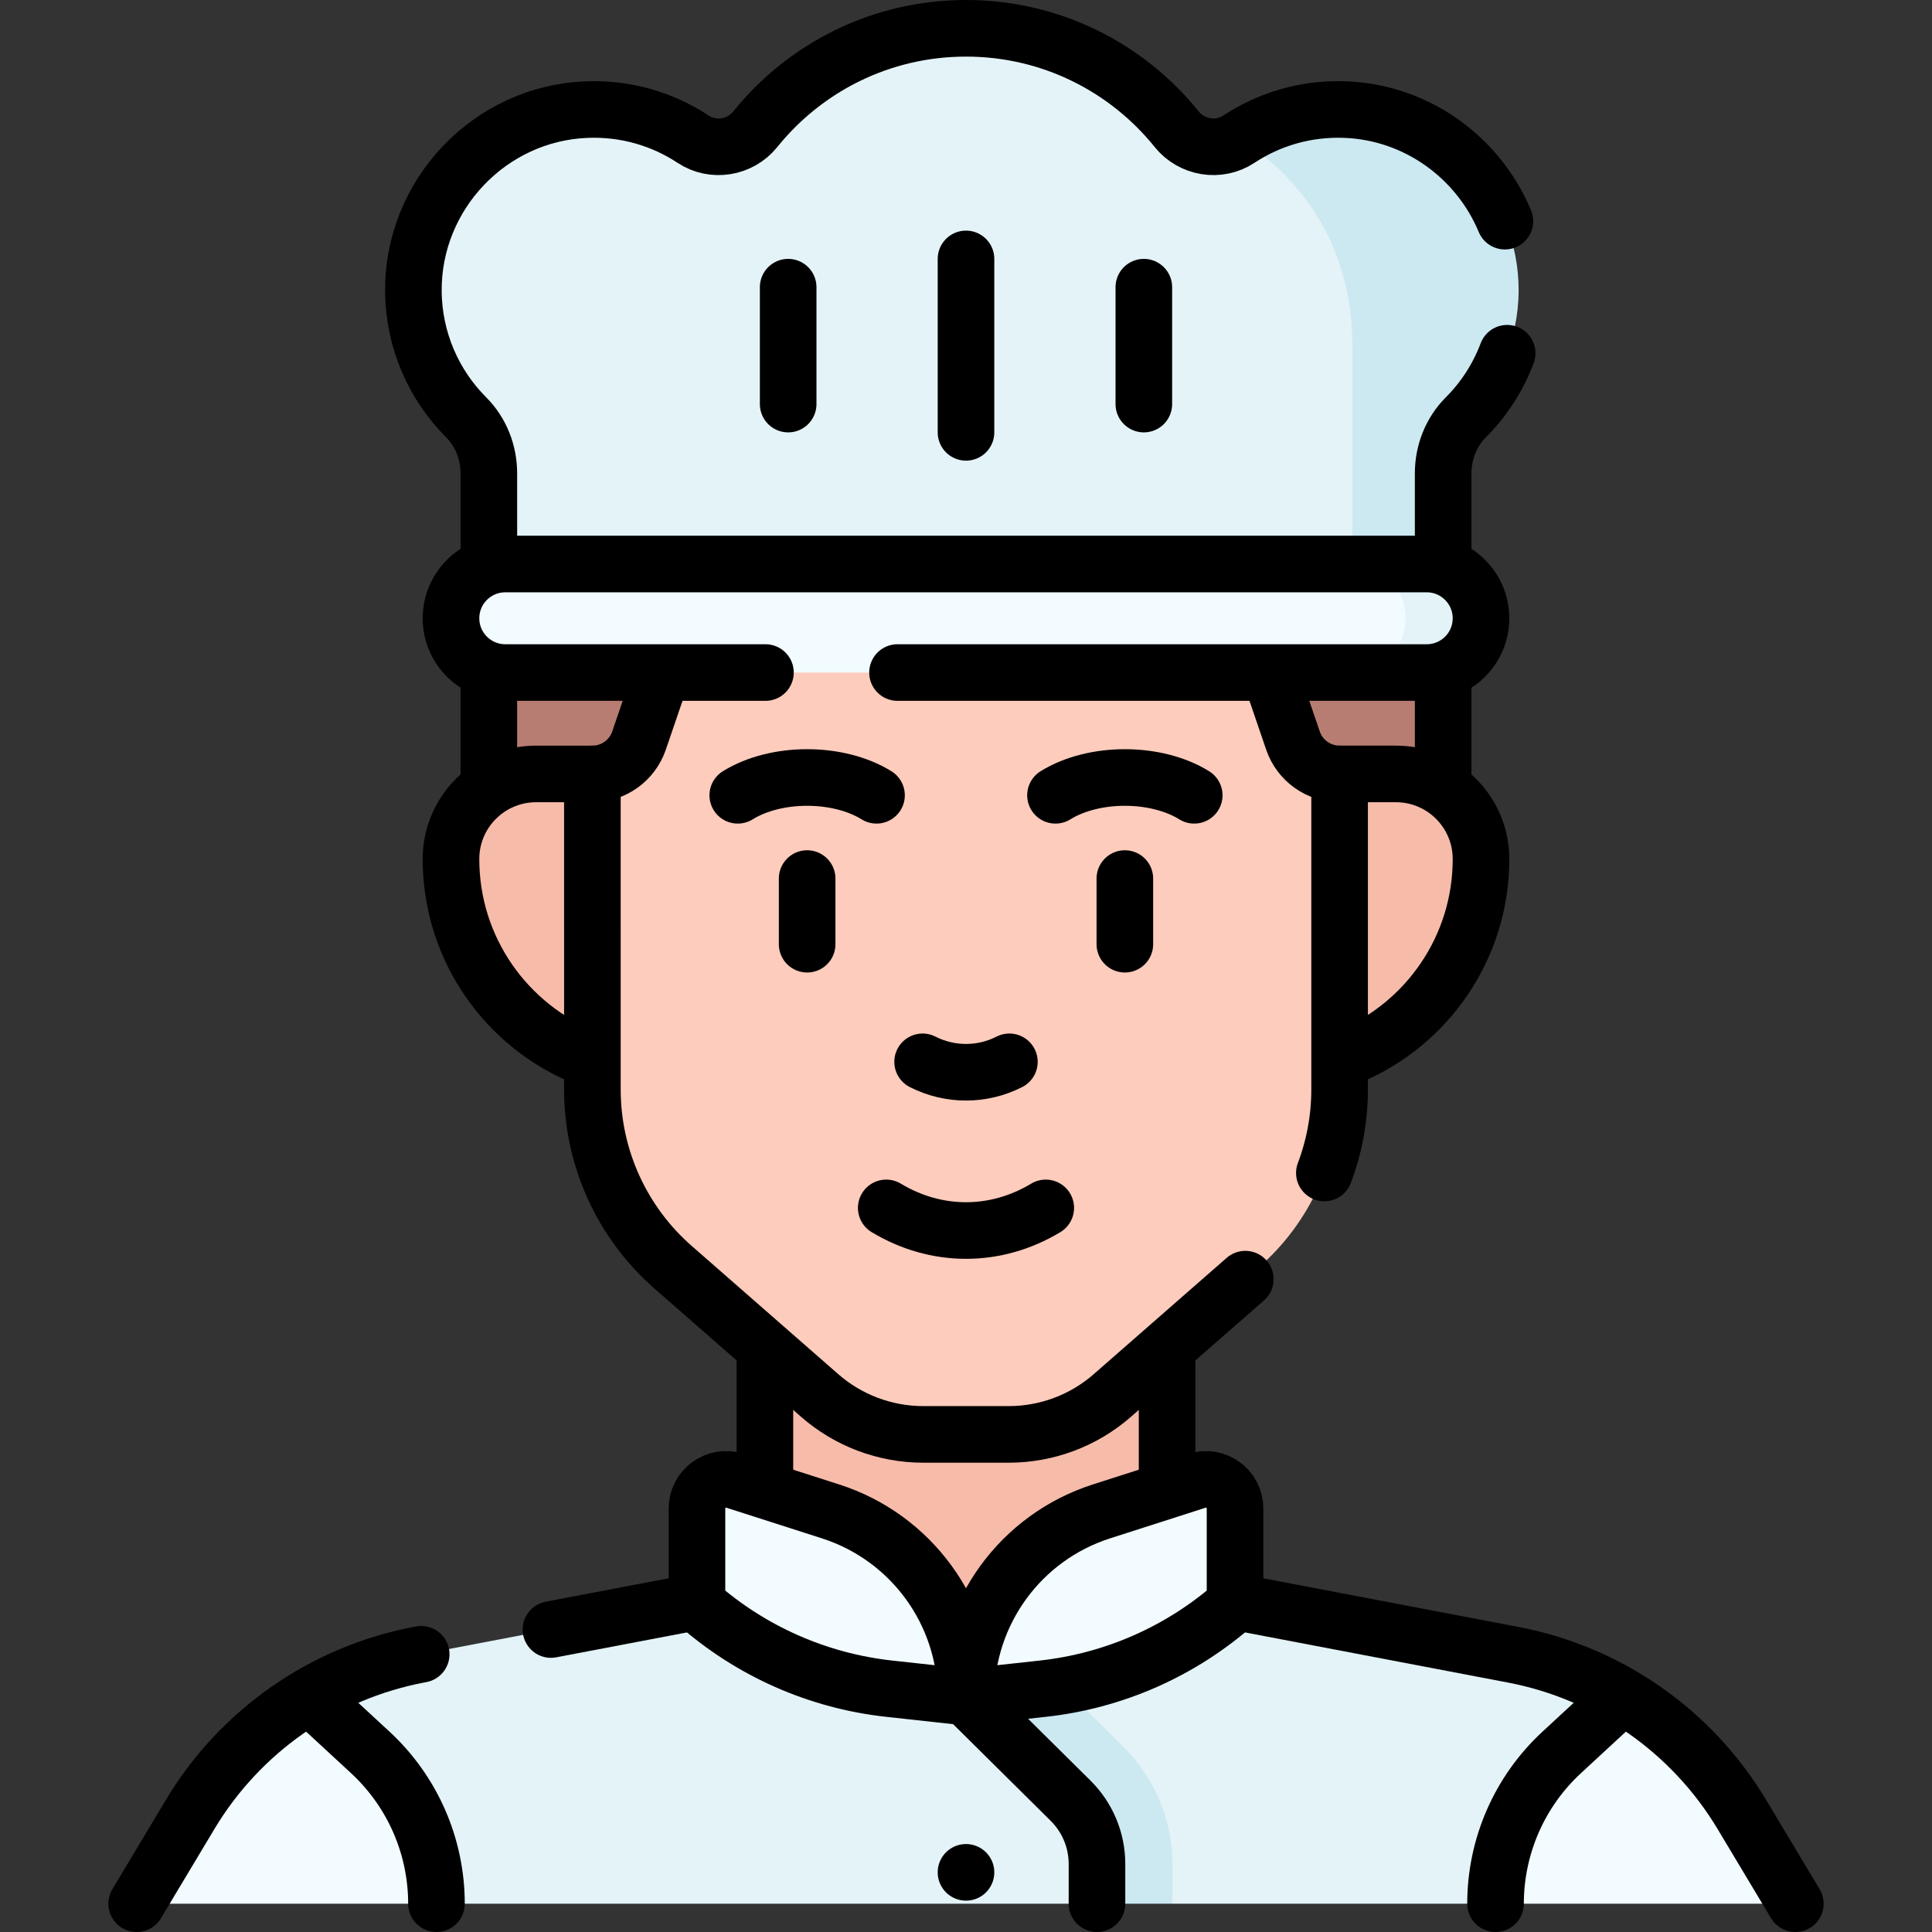
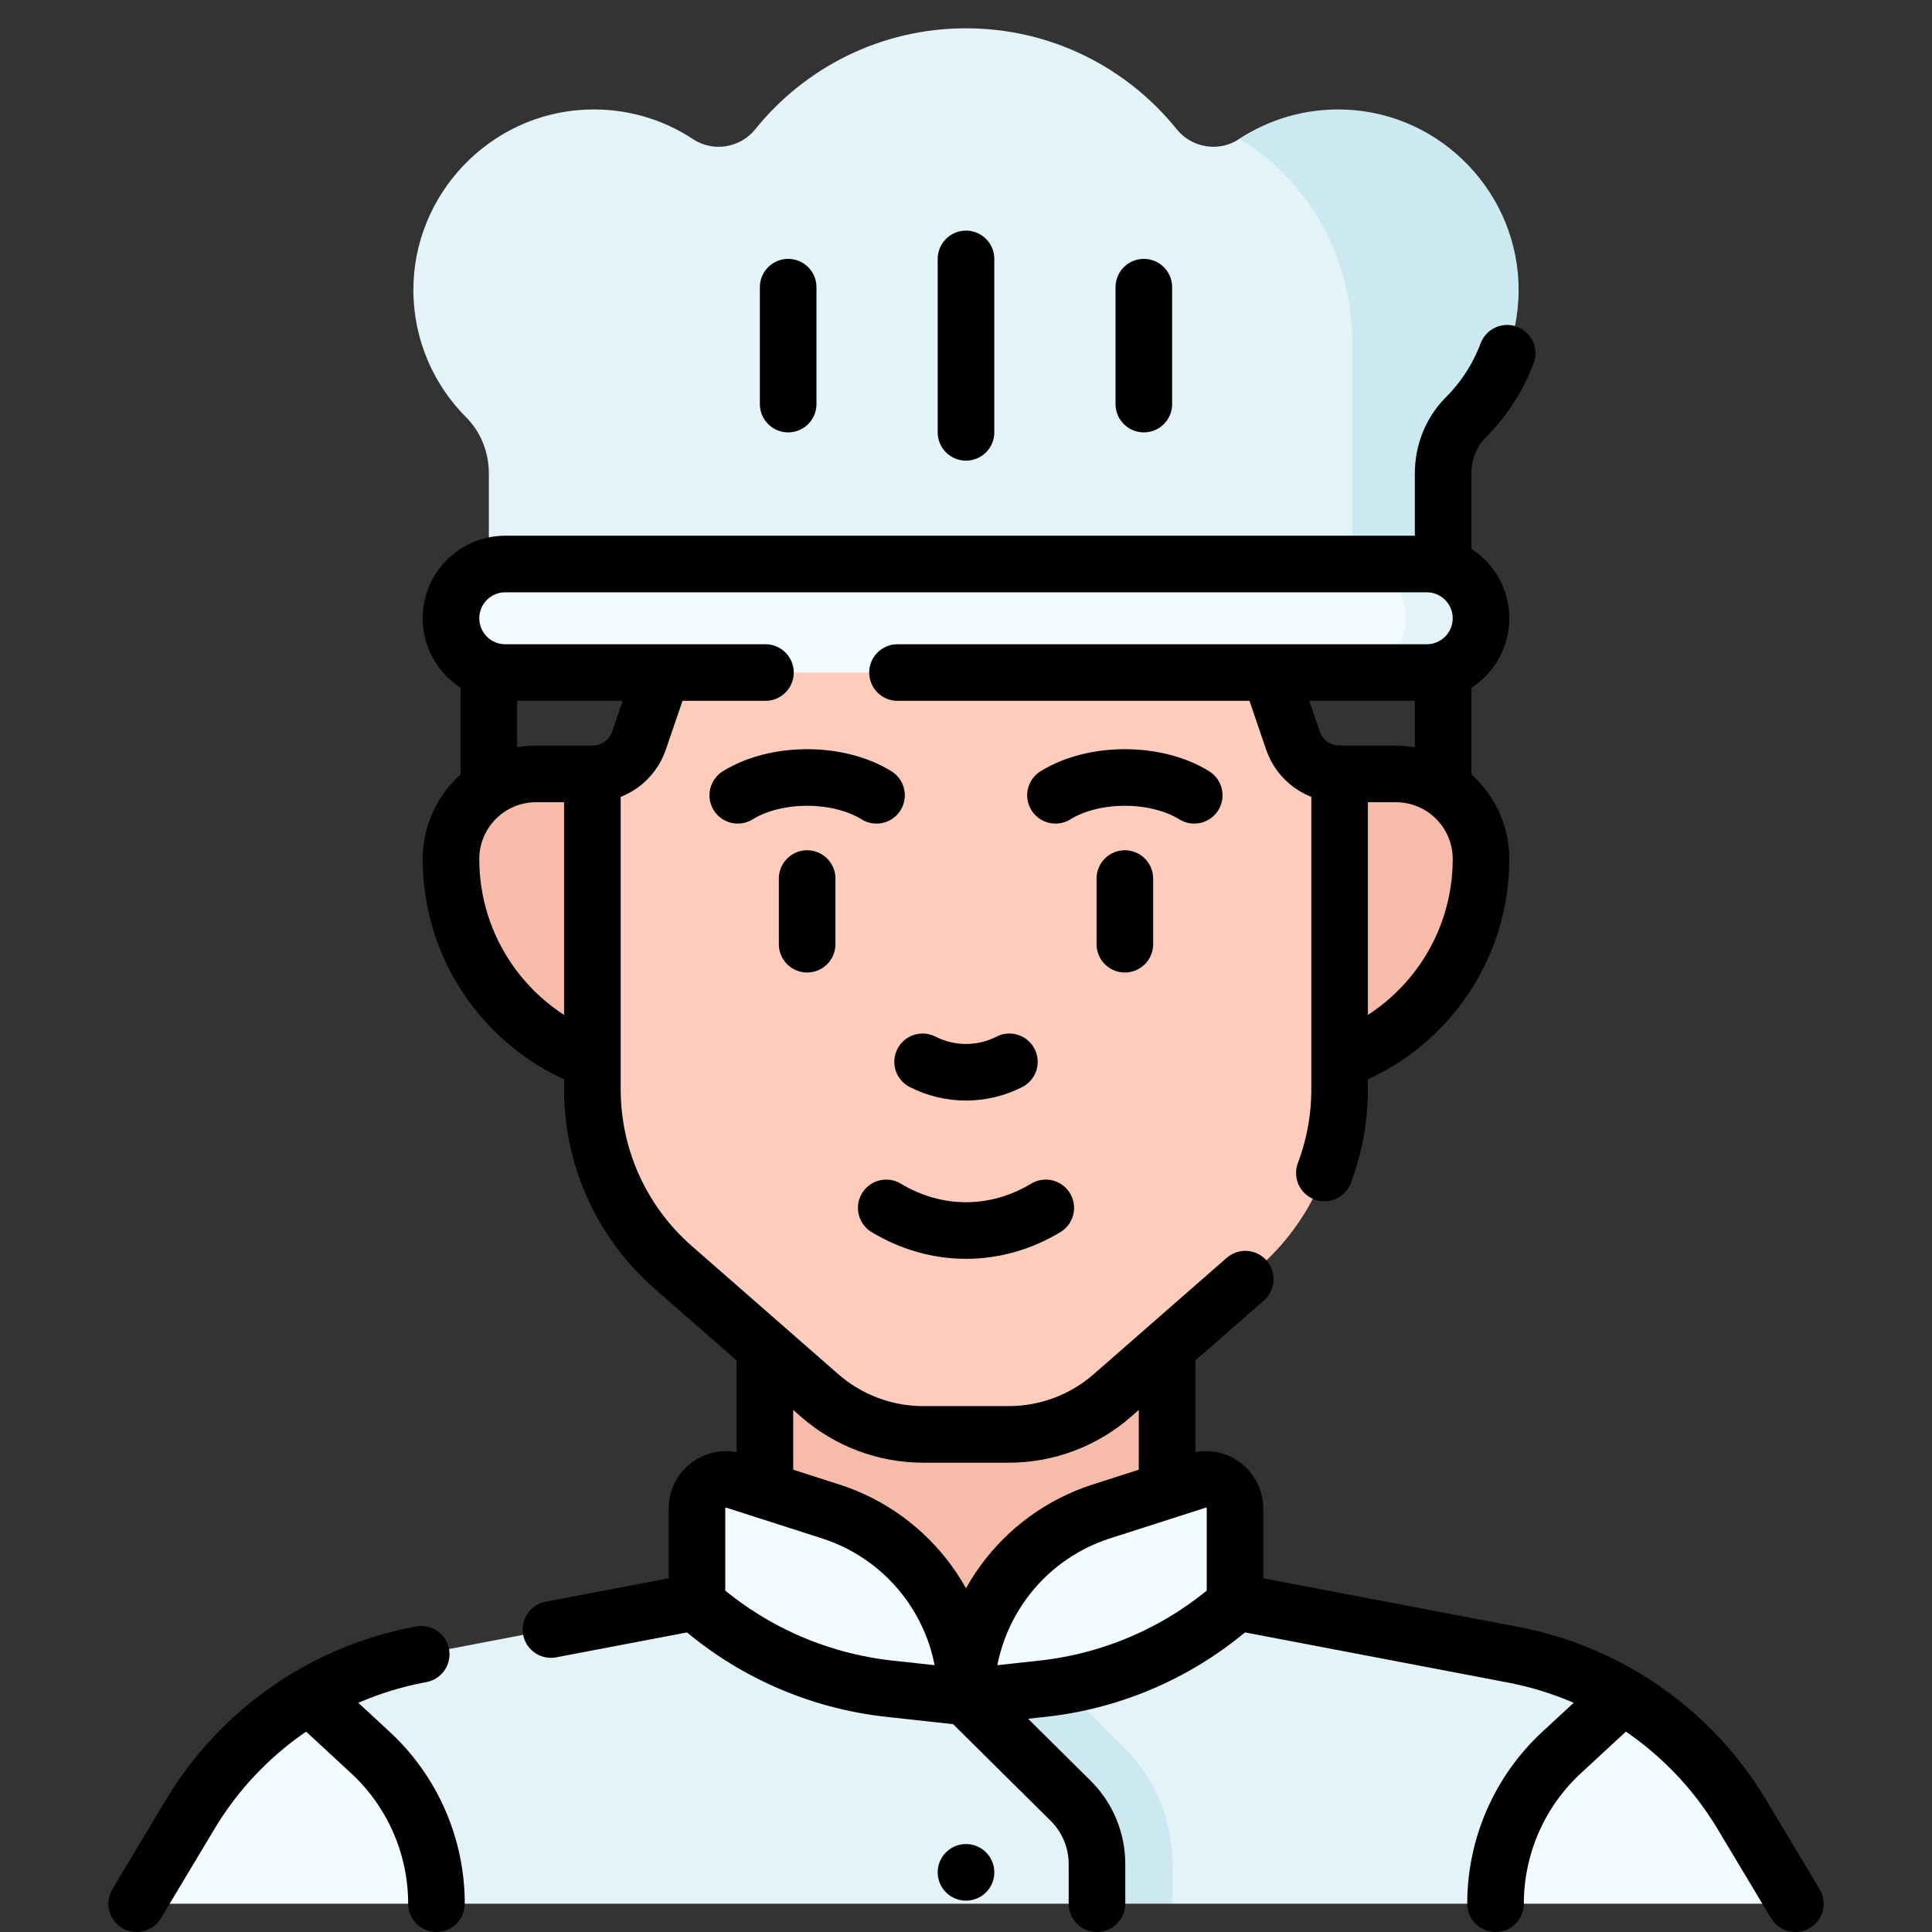
<svg xmlns="http://www.w3.org/2000/svg" version="1.1" id="Capa_1" x="0px" y="0px" viewBox="0 0 512 512" style="enable-background:new 0 0 512 512;" xml:space="preserve">
  <rect x="0" y="0" width="512" height="512" fill="#333333" stroke="none" />
  <g>
    <g>
      <path style="fill:#F2FBFF;" d="M105.403,461.752l-22.587-12.761c-13.207,7.607-24.426,18.508-32.427,31.862l-9.634,16.077    c-1.997,3.333,0.404,7.57,4.289,7.57h70.623C129.551,492.138,116.581,472.085,105.403,461.752z" />
      <path style="fill:#F2FBFF;" d="M461.611,480.853c-7.785-12.992-18.614-23.664-31.357-31.238l-25.969,5.219    c-11.177,10.333-21.837,36.973-7.952,49.666h70.623c3.885,0,6.286-4.237,4.289-7.57L461.611,480.853z" />
      <path style="fill:#F7BBAA;" d="M308.878,395.235V335.9H203.251v59.338c0,5.199-1.733,10.049-4.677,13.976L256,449.746    l57.559-40.532C310.612,405.286,308.878,400.434,308.878,395.235z" />
-       <rect x="129.551" y="157.404" style="fill:#B87D72;" width="252.897" height="63.248" />
      <path style="fill:#E4F3F7;" d="M286.504,471.881L256,449.746l-70.064-25.512l-74.945,14.291    c-10.019,1.91-19.523,5.483-28.175,10.467l15.318,15.424c11.177,10.333,17.533,24.863,17.533,40.085H290.71l4.382-10.05    C295.091,488.159,290.973,476.308,286.504,471.881z" />
      <path style="fill:#E4F3F7;" d="M413.865,464.415l16.388-14.8c-8.936-5.311-18.813-9.101-29.246-11.091l-74.945-14.291L256,449.746    l30.56,23.594c4.469,4.428,6.771,12.177,6.771,18.467l17.38,12.693h85.623C396.332,489.278,402.688,474.748,413.865,464.415z" />
      <path style="fill:#CCE9F2;" d="M310.71,504.5v-10.533c0-11.546-4.704-22.828-12.906-30.955l-21.025-20.832L256,449.746    l27.727,27.473c4.469,4.428,6.983,10.458,6.983,16.749V504.5H310.71z" />
      <path style="fill:#F7BBAA;" d="M142.073,205.097h227.854c12.458,0,22.557,10.099,22.557,22.557v0c0,31.315-25.386,56.7-56.7,56.7    H176.216c-31.315,0-56.7-25.385-56.7-56.7v0C119.516,215.196,129.615,205.097,142.073,205.097z" />
      <path style="fill:#FECCBC;" d="M178.357,335.82l38.848,33.99c7.603,6.652,17.361,10.318,27.463,10.318h22.663    c10.102,0,19.86-3.666,27.463-10.318l38.848-33.99c13.576-11.878,21.363-29.039,21.363-47.078v-83.646h0    c-5.576,0-10.536-3.544-12.343-8.819l-21.408-62.497h-130.51l-21.408,62.497c-1.807,5.275-6.767,8.819-12.343,8.819h0l0,83.646    C156.994,306.782,164.781,323.942,178.357,335.82z" />
      <path style="fill:#E4F3F7;" d="M397.202,76.982c-0.1,13.05-3.188,25.048-11.748,33.618c-3.92,3.92-6.01,9.31-6.01,14.86    l0.089,34.2H129.55v-34.2c0-5.55-2.09-10.94-6.01-14.86c-8.56-8.57-13.89-20.38-13.99-33.43c-0.18-25.66,20.3-47.15,45.94-48.13    c10.43-0.4,20.15,2.54,28.18,7.84c5.31,3.51,12.49,2.33,16.48-2.62C213.29,17.94,233.42,7.5,256,7.5    c22.58,0,42.71,10.44,55.85,26.76c3.99,4.95,11.17,6.13,16.48,2.62c8.03-5.3,17.405-6.95,27.835-6.55    C381.805,31.31,397.382,51.322,397.202,76.982z" />
      <path style="fill:#CCE9F2;" d="M402.45,77.17c-0.1,13.05-5.43,24.86-13.99,33.43c-3.92,3.92-6.01,9.31-6.01,14.86v30.31    l-8.86,3.12l-15.2-9.42V91.6c0-39.31-30.06-54.72-30.06-54.72c8.03-5.3,17.75-8.24,28.18-7.84    C382.15,30.02,402.63,51.51,402.45,77.17z" />
      <path style="fill:#F2FBFF;" d="M378.101,176.232l-18.097,2H133.899c-7.943,0-14.383-6.439-14.383-14.383v0    c0-7.943,6.439-14.383,14.383-14.383h226.147l18.055,2c7.943,0,12.382,4.439,12.382,12.382v0    C390.483,171.793,386.044,176.232,378.101,176.232z" />
      <path style="fill:#E4F3F7;" d="M378.101,149.467H358.39c7.943,0,14.092,6.439,14.092,14.383c0,7.943-6.148,14.383-14.092,14.383    h19.711c7.943,0,14.383-6.439,14.383-14.383C392.483,155.906,386.044,149.467,378.101,149.467z" />
      <g>
        <path style="fill:#F2FBFF;" d="M184.702,424.469v-24.69c0-5.238,5.1-8.958,10.088-7.358l25.317,8.12     c21.385,6.859,35.891,26.746,35.891,49.204v0l-20.332-2.223C216.759,445.454,198.956,437.061,184.702,424.469L184.702,424.469z" />
        <path style="fill:#F2FBFF;" d="M327.295,399.779c0-5.238-5.1-8.958-10.088-7.358l-25.317,8.12     c-21.385,6.859-35.891,26.746-35.891,49.204v0l20.332-2.223c18.907-2.068,36.71-10.461,50.965-23.053V399.779z" />
      </g>
    </g>
    <g>
      <line style="fill:none;stroke:#000000;stroke-width:15;stroke-linecap:round;stroke-linejoin:round;stroke-miterlimit:10;" x1="129.551" y1="180.191" x2="129.551" y2="206.976" />
      <line style="fill:none;stroke:#000000;stroke-width:15;stroke-linecap:round;stroke-linejoin:round;stroke-miterlimit:10;" x1="382.448" y1="206.976" x2="382.448" y2="180.702" />
      <path style="fill:none;stroke:#000000;stroke-width:15;stroke-linecap:round;stroke-linejoin:round;stroke-miterlimit:10;" d="    M328.326,424.665l72.682,13.859c25.311,4.826,47.359,20.226,60.603,42.328l14.17,23.647" />
      <line style="fill:none;stroke:#000000;stroke-width:15;stroke-linecap:round;stroke-linejoin:round;stroke-miterlimit:10;" x1="309.292" y1="359.34" x2="309.292" y2="392.872" />
      <line style="fill:none;stroke:#000000;stroke-width:15;stroke-linecap:round;stroke-linejoin:round;stroke-miterlimit:10;" x1="202.708" y1="392.872" x2="202.708" y2="359.34" />
      <line style="fill:none;stroke:#000000;stroke-width:15;stroke-linecap:round;stroke-linejoin:round;stroke-miterlimit:10;" x1="182.65" y1="424.86" x2="146.01" y2="431.84" />
      <path style="fill:none;stroke:#000000;stroke-width:15;stroke-linecap:round;stroke-linejoin:round;stroke-miterlimit:10;" d="    M36.22,504.5l14.17-23.65c13.24-22.1,35.29-37.5,60.6-42.33l0.63-0.12" />
      <path style="fill:none;stroke:#000000;stroke-width:15;stroke-linecap:round;stroke-linejoin:round;stroke-miterlimit:10;" d="    M184.702,424.992v-25.214c0-5.238,5.101-8.958,10.088-7.359l25.318,8.121C241.493,407.4,256,427.287,256,449.746v0l-20.332-2.223    C216.76,445.455,198.956,437.585,184.702,424.992L184.702,424.992z" />
      <path style="fill:none;stroke:#000000;stroke-width:15;stroke-linecap:round;stroke-linejoin:round;stroke-miterlimit:10;" d="    M327.298,424.992v-25.214c0-5.238-5.101-8.958-10.088-7.359l-25.318,8.121C270.506,407.4,256,427.287,256,449.746v0l20.332-2.223    C295.239,445.455,313.043,437.585,327.298,424.992L327.298,424.992z" />
      <path style="fill:none;stroke:#000000;stroke-width:15;stroke-linecap:round;stroke-linejoin:round;stroke-miterlimit:10;" d="    M256,449.746l27.727,27.473c4.469,4.428,6.983,10.458,6.983,16.749V504.5" />
      <path style="fill:none;stroke:#000000;stroke-width:15;stroke-linecap:round;stroke-linejoin:round;stroke-miterlimit:10;" d="    M83.376,450.772l14.758,13.642c11.177,10.333,17.533,24.863,17.533,40.085v0" />
      <path style="fill:none;stroke:#000000;stroke-width:15;stroke-linecap:round;stroke-linejoin:round;stroke-miterlimit:10;" d="    M428.623,450.772l-14.758,13.642c-11.177,10.333-17.533,24.863-17.533,40.085v0" />
      <path style="fill:none;stroke:#000000;stroke-width:15;stroke-linecap:round;stroke-linejoin:round;stroke-miterlimit:10;" d="    M355.005,205.097h14.921c12.458,0,22.557,10.099,22.557,22.557v0c0,23.475-14.266,43.618-34.601,52.232" />
      <path style="fill:none;stroke:#000000;stroke-width:15;stroke-linecap:round;stroke-linejoin:round;stroke-miterlimit:10;" d="    M155.411,280.416c-21.021-8.296-35.895-28.792-35.895-52.761v0c0-12.458,10.099-22.557,22.557-22.557h14.921" />
      <path style="fill:none;stroke:#000000;stroke-width:15;stroke-linecap:round;stroke-linejoin:round;stroke-miterlimit:10;" d="    M337.33,180.7l5.33,15.58c0.9,2.64,2.6,4.84,4.76,6.39c2.16,1.54,4.8,2.43,7.59,2.43v83.64c0,7.64-1.4,15.12-4.04,22.11" />
      <path style="fill:none;stroke:#000000;stroke-width:15;stroke-linecap:round;stroke-linejoin:round;stroke-miterlimit:10;" d="    M330.02,338.99l-35.23,30.82c-7.6,6.65-17.36,10.32-27.46,10.32h-22.66c-10.1,0-19.86-3.67-27.46-10.32l-38.85-33.99    c-13.58-11.88-21.37-29.04-21.37-47.08V205.1c5.58,0,10.54-3.55,12.35-8.82l5.33-15.58" />
      <path style="fill:none;stroke:#000000;stroke-width:15;stroke-linecap:round;stroke-linejoin:round;stroke-miterlimit:10;" d="    M244.501,281.396c7.224,3.681,15.773,3.681,22.998,0" />
      <path style="fill:none;stroke:#000000;stroke-width:15;stroke-linecap:round;stroke-linejoin:round;stroke-miterlimit:10;" d="    M234.862,320.105c13.28,7.997,28.996,7.997,42.276,0" />
      <path style="fill:none;stroke:#000000;stroke-width:15;stroke-linecap:round;stroke-linejoin:round;stroke-miterlimit:10;" d="    M195.516,210.76c10.154-6.288,26.616-6.288,36.77,0" />
      <path style="fill:none;stroke:#000000;stroke-width:15;stroke-linecap:round;stroke-linejoin:round;stroke-miterlimit:10;" d="    M279.713,210.76c10.154-6.288,26.616-6.288,36.77,0" />
-       <path style="fill:none;stroke:#000000;stroke-width:15;stroke-linecap:round;stroke-linejoin:round;stroke-miterlimit:10;" d="    M129.55,149.47v-24.01c0-5.55-2.09-10.94-6.01-14.86c-8.56-8.57-13.89-20.38-13.99-33.43c-0.18-25.66,20.3-47.15,45.94-48.13    c10.43-0.4,20.15,2.54,28.18,7.84c5.31,3.51,12.49,2.33,16.48-2.62C213.29,17.94,233.42,7.5,256,7.5s42.71,10.44,55.85,26.76    c3.99,4.95,11.17,6.13,16.48,2.62c8.03-5.3,17.75-8.24,28.18-7.84c19.1,0.73,35.33,12.84,42.3,29.57" />
      <path style="fill:none;stroke:#000000;stroke-width:15;stroke-linecap:round;stroke-linejoin:round;stroke-miterlimit:10;" d="    M382.45,149.47v-24.01c0-5.55,2.09-10.94,6.01-14.86c4.77-4.77,8.53-10.55,10.95-16.99" />
      <line style="fill:none;stroke:#000000;stroke-width:15;stroke-linecap:round;stroke-linejoin:round;stroke-miterlimit:10;" x1="213.901" y1="232.828" x2="213.901" y2="250.223" />
      <line style="fill:none;stroke:#000000;stroke-width:15;stroke-linecap:round;stroke-linejoin:round;stroke-miterlimit:10;" x1="298.098" y1="232.828" x2="298.098" y2="250.223" />
      <path style="fill:none;stroke:#000000;stroke-width:15;stroke-linecap:round;stroke-linejoin:round;stroke-miterlimit:10;" d="    M237.85,178.23H378.1c3.97,0,7.56-1.61,10.17-4.21c2.6-2.6,4.21-6.2,4.21-10.17c0-7.94-6.44-14.38-14.38-14.38H133.9    c-3.97,0-7.56,1.61-10.17,4.21c-2.6,2.6-4.21,6.2-4.21,10.17c0,7.94,6.44,14.38,14.38,14.38h68.95" />
      <line style="fill:none;stroke:#000000;stroke-width:15;stroke-linecap:round;stroke-linejoin:round;stroke-miterlimit:10;" x1="256" y1="68.617" x2="256" y2="114.574" />
      <line style="fill:none;stroke:#000000;stroke-width:15;stroke-linecap:round;stroke-linejoin:round;stroke-miterlimit:10;" x1="208.873" y1="76.106" x2="208.873" y2="107.085" />
      <line style="fill:none;stroke:#000000;stroke-width:15;stroke-linecap:round;stroke-linejoin:round;stroke-miterlimit:10;" x1="303.128" y1="76.106" x2="303.128" y2="107.085" />
      <line style="fill:none;stroke:#000000;stroke-width:15;stroke-linecap:round;stroke-linejoin:round;stroke-miterlimit:10;" x1="256" y1="496.191" x2="256" y2="496.191" />
    </g>
  </g>
  <g />
  <g />
  <g />
  <g />
  <g />
  <g />
  <g />
  <g />
  <g />
  <g />
  <g />
  <g />
  <g />
  <g />
  <g />
</svg>